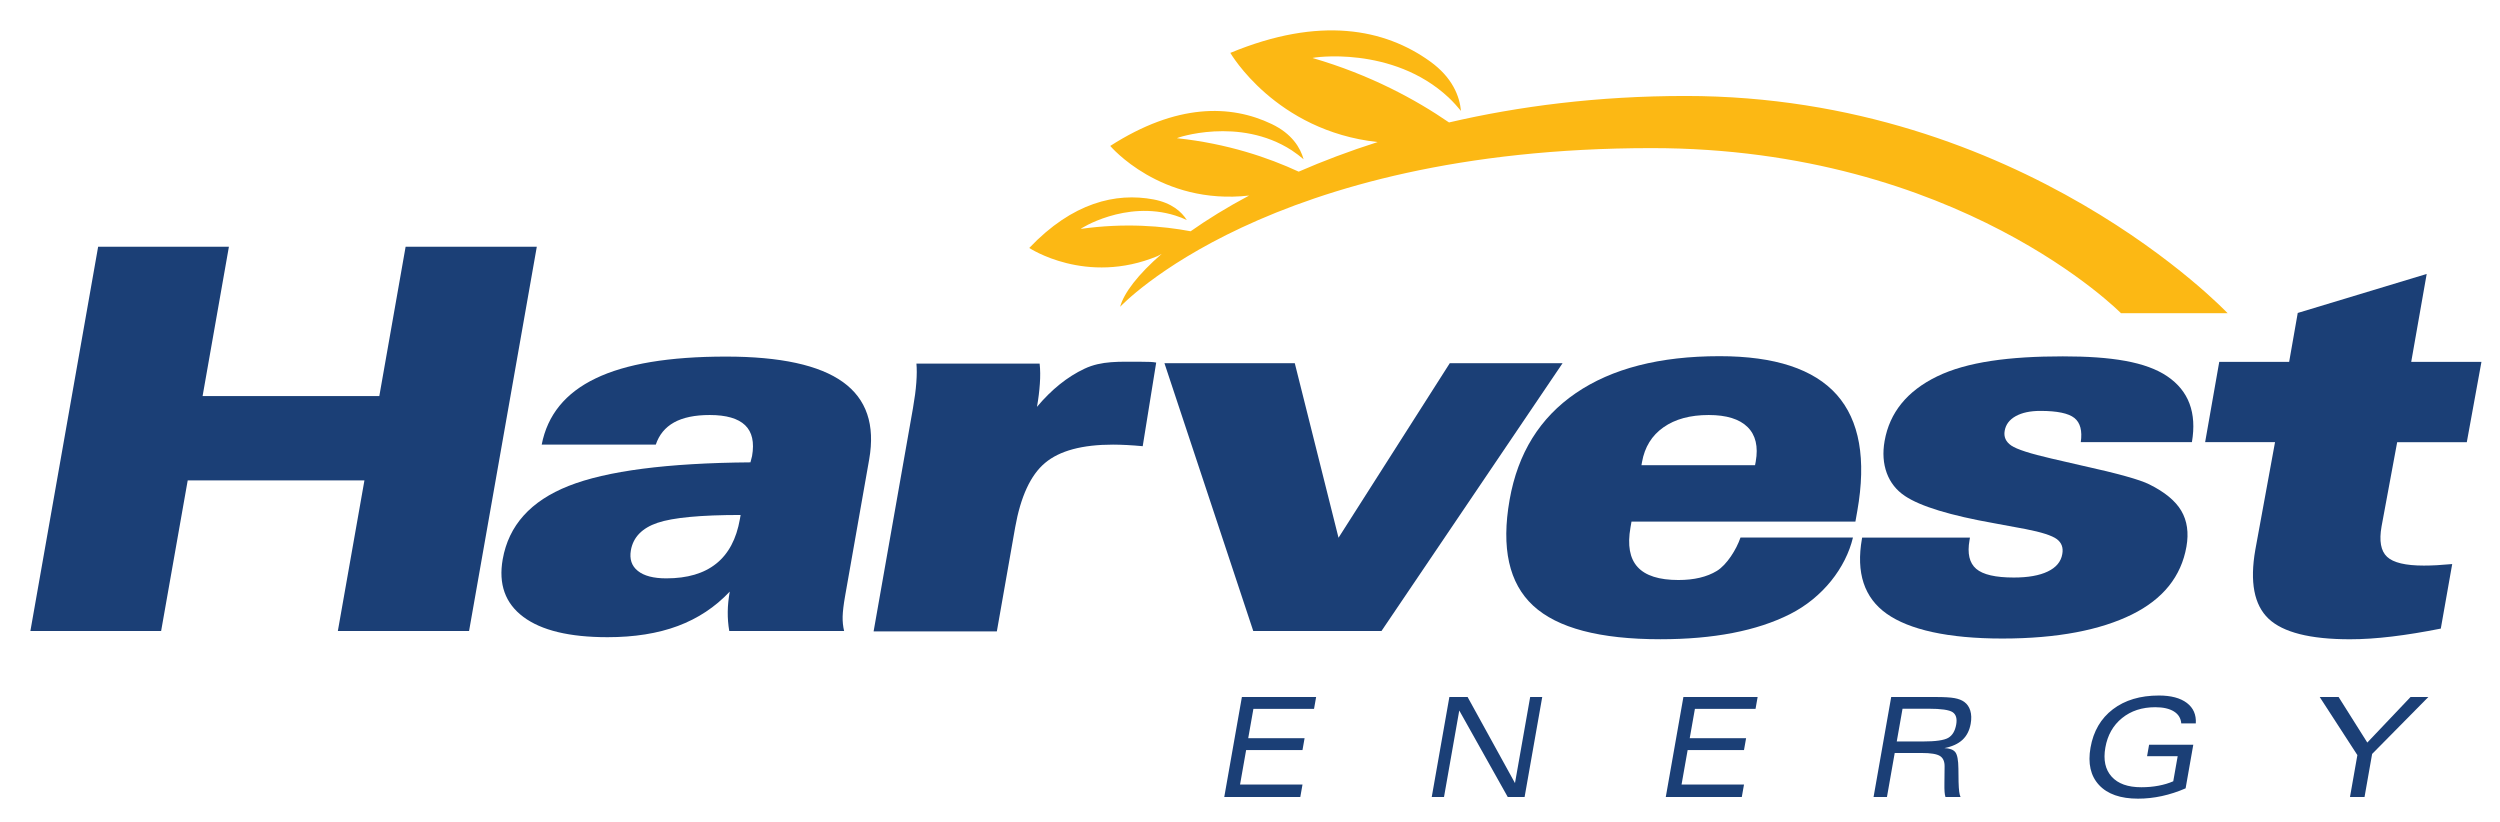
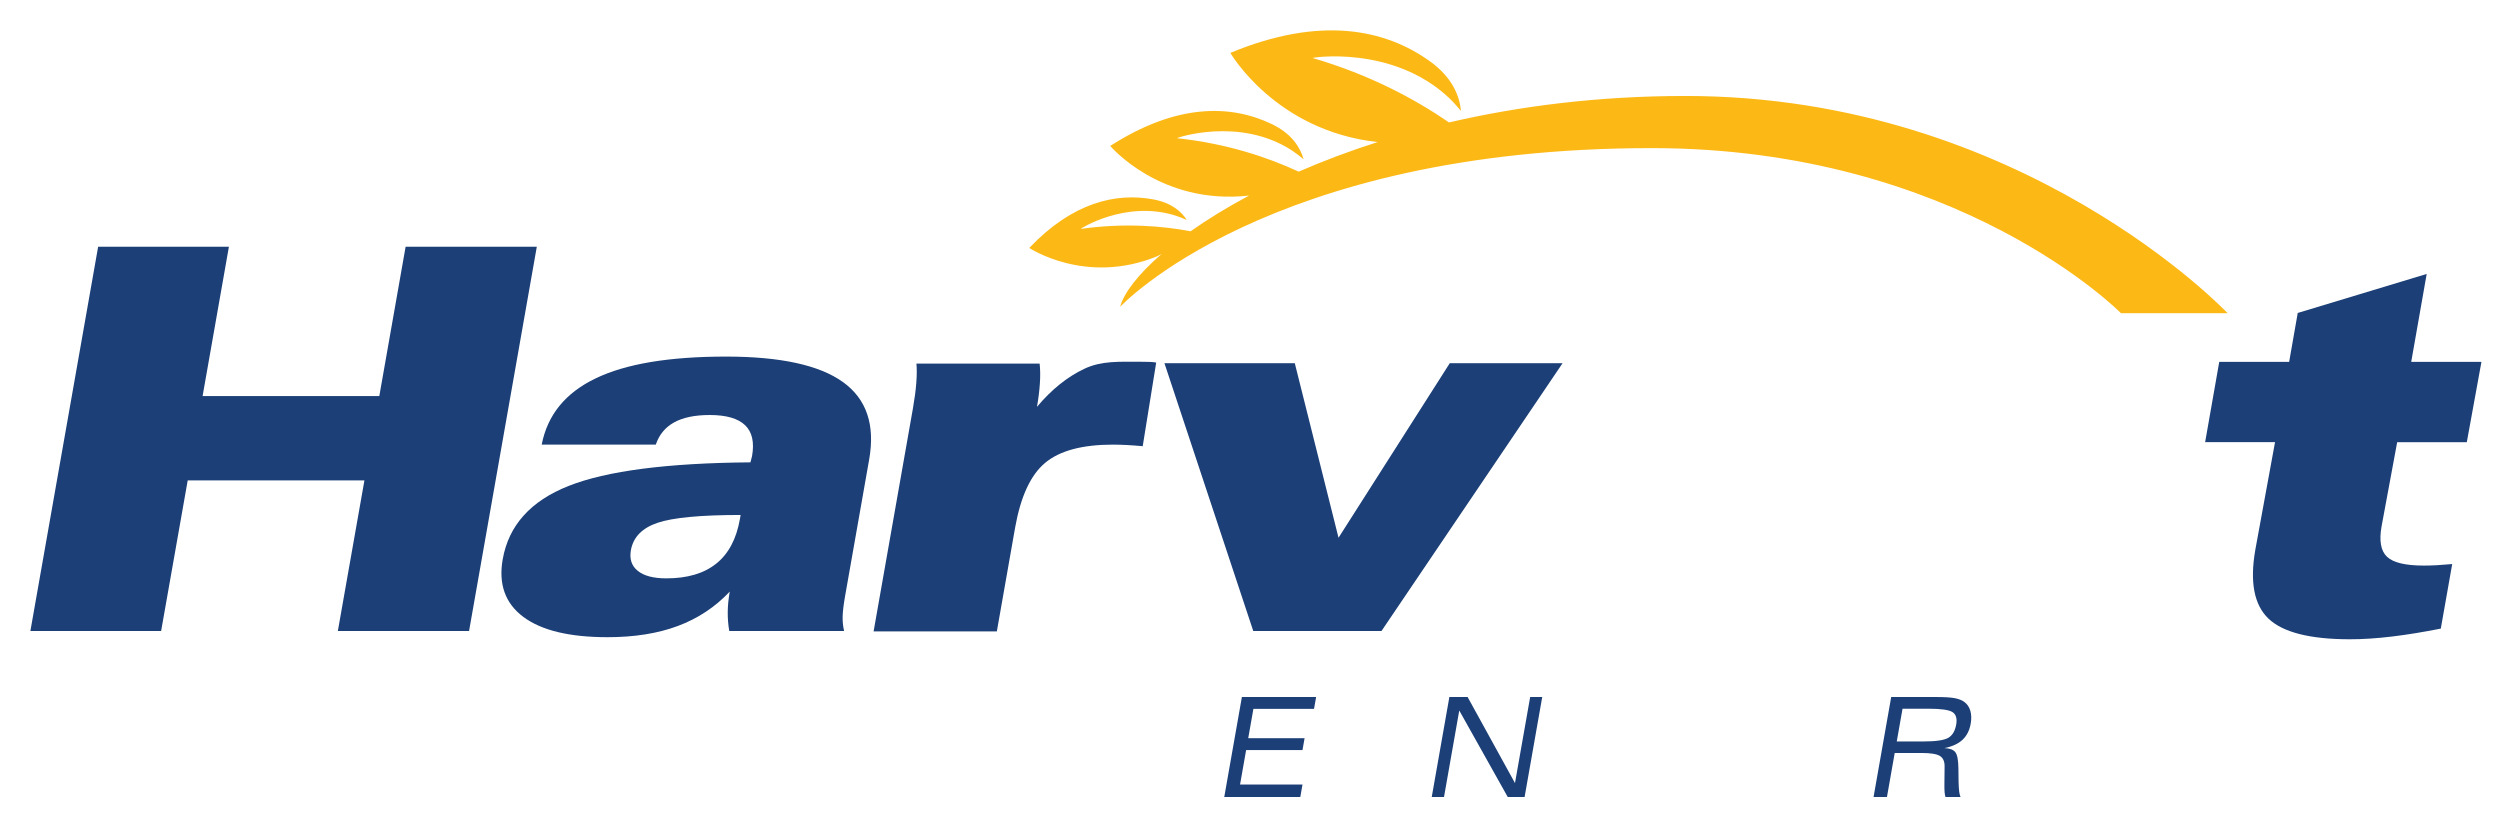
<svg xmlns="http://www.w3.org/2000/svg" version="1.0" width="228" height="75" id="svg2">
  <defs id="defs4" />
  <g transform="translate(-31.175,-240.297)" id="layer1">
    <g transform="matrix(0.528,0,0,0.528,33.946,243.068)" id="g2420">
      <polygon points="0,103.748 11.703,37.371 34.29,37.371 29.744,63.169 60.269,63.169 64.813,37.371 87.473,37.371 75.772,103.748 53.107,103.748 57.698,77.735 27.174,77.735 22.582,103.748 0,103.748 " id="polygon2384" style="fill:#1b3f76" />
      <path d="M 120.801,96.937 C 118.287,99.606 115.293,101.586 111.823,102.88 C 108.36,104.17 104.309,104.812 99.69,104.812 C 93.123,104.812 88.267,103.643 85.141,101.302 C 82.015,98.966 80.826,95.648 81.584,91.353 C 82.618,85.502 86.412,81.279 92.974,78.683 C 99.544,76.086 110.009,74.726 124.374,74.612 C 124.386,74.521 124.431,74.345 124.508,74.09 C 124.58,73.836 124.635,73.642 124.653,73.526 C 125.069,71.145 124.673,69.375 123.453,68.196 C 122.23,67.025 120.197,66.436 117.347,66.436 C 114.762,66.436 112.711,66.866 111.175,67.718 C 109.644,68.572 108.596,69.85 108.025,71.551 L 88.318,71.551 C 89.316,66.423 92.419,62.608 97.639,60.108 C 102.85,57.592 110.349,56.344 120.145,56.344 C 129.535,56.344 136.271,57.811 140.349,60.741 C 144.426,63.671 145.936,68.125 144.883,74.106 L 140.724,97.698 C 140.466,99.163 140.323,100.34 140.299,101.24 C 140.275,102.134 140.37,102.974 140.554,103.748 L 120.717,103.748 C 120.524,102.642 120.441,101.528 120.453,100.41 C 120.465,99.291 120.588,98.134 120.801,96.937 M 122.678,83.702 C 115.769,83.702 110.987,84.155 108.318,85.057 C 105.662,85.96 104.127,87.535 103.724,89.787 C 103.457,91.316 103.85,92.511 104.925,93.363 C 105.988,94.222 107.628,94.65 109.848,94.65 C 113.476,94.65 116.352,93.802 118.469,92.102 C 120.588,90.409 121.949,87.848 122.55,84.428 L 122.678,83.702 z" id="path2386" style="fill:#1b3f76" />
      <path d="M 145.647,103.817 L 152.44,65.295 C 152.733,63.618 152.934,62.123 153.026,60.819 C 153.123,59.516 153.123,58.427 153.044,57.551 L 174.325,57.551 C 174.443,58.605 174.453,59.757 174.364,61.023 C 174.279,62.282 174.118,63.618 173.864,65.03 C 176.375,62.03 179.12,59.833 182.074,58.439 C 185.042,57.043 188.063,57.238 191.907,57.238 C 192.564,57.238 193.081,57.249 193.436,57.265 C 193.795,57.279 194.132,57.317 194.458,57.378 L 192.13,71.823 C 191.19,71.734 190.283,71.667 189.417,71.621 C 188.557,71.578 187.745,71.551 187,71.551 C 181.681,71.551 177.77,72.604 175.266,74.707 C 172.761,76.803 171.045,80.526 170.094,85.867 L 166.933,103.817 L 145.647,103.817 z" id="path2388" style="fill:#1b3f76" />
      <polygon points="245.169,57.484 264.653,57.484 233.367,103.748 211.226,103.748 195.882,57.484 218.396,57.484 225.951,87.636 245.169,57.484 " id="polygon2390" style="fill:#1b3f76" />
-       <path d="M 295.381,87.604 C 294.68,89.668 293.006,92.324 291.303,93.361 C 289.592,94.408 287.37,94.936 284.667,94.936 C 281.324,94.936 278.974,94.188 277.608,92.691 C 276.25,91.196 275.84,88.923 276.38,85.865 L 276.557,84.841 L 315.233,84.841 L 315.559,83.003 C 317.134,74.064 315.948,67.373 312.008,62.932 C 308.059,58.497 301.312,56.274 291.76,56.274 C 281.436,56.274 273.163,58.399 266.947,62.649 C 260.73,66.895 256.919,73.033 255.502,81.082 C 254.035,89.393 255.387,95.488 259.566,99.361 C 263.746,103.235 271.066,105.166 281.543,105.166 C 290.727,105.166 298.191,103.723 303.922,100.836 C 309.625,97.957 313.568,92.795 314.807,87.604 L 295.381,87.604 L 295.381,87.604 z M 278.371,74.565 C 278.832,71.975 280.063,69.977 282.077,68.562 C 284.092,67.143 286.687,66.436 289.892,66.436 C 292.957,66.436 295.199,67.129 296.603,68.512 C 298.006,69.904 298.471,71.886 298.016,74.476 L 297.895,75.108 L 278.276,75.108 L 278.371,74.565 z" id="path2392" style="fill:#1b3f76" />
-       <path d="M 335.015,87.614 L 334.941,88.063 C 334.536,90.348 334.918,91.994 336.091,93.001 C 337.266,94.008 339.432,94.507 342.595,94.507 C 345.05,94.507 347.009,94.162 348.45,93.469 C 349.893,92.783 350.741,91.778 350.965,90.453 C 351.169,89.344 350.842,88.482 350.017,87.867 C 349.171,87.252 347.383,86.672 344.627,86.137 C 343.4,85.892 341.616,85.563 339.255,85.141 C 331.626,83.789 326.465,82.215 323.782,80.419 C 322.309,79.432 321.259,78.112 320.647,76.46 C 320.046,74.812 319.913,72.966 320.273,70.925 C 321.14,66.009 324.162,62.29 329.336,59.77 C 334.513,57.251 341.846,56.305 351.065,56.305 C 359.477,56.305 365.397,57.243 369.097,59.75 C 372.804,62.258 374.22,66.053 373.354,71.125 L 354.159,71.125 C 354.438,69.161 354.08,67.772 353.061,66.951 C 352.045,66.137 350.08,65.726 347.189,65.726 C 345.433,65.726 344.015,66.027 342.926,66.631 C 341.836,67.235 341.201,68.077 341.015,69.163 C 340.827,70.218 341.212,71.069 342.167,71.72 C 343.119,72.364 345.431,73.111 349.086,73.954 C 350.353,74.256 352.107,74.662 354.365,75.172 C 360.504,76.524 364.386,77.605 365.988,78.413 C 368.66,79.736 370.508,81.258 371.524,82.984 C 372.535,84.71 372.835,86.772 372.409,89.176 C 371.501,94.335 368.353,98.248 362.979,100.9 C 357.6,103.554 350.17,105.045 340.617,105.045 C 331.201,105.045 324.509,103.51 320.632,100.759 C 316.747,98.01 315.317,93.686 316.362,87.797 L 316.397,87.614 L 335.015,87.614 L 335.015,87.614 z" id="path2394" style="fill:#1b3f76" />
      <path d="M 384.31,89.697 L 387.713,71.12 L 375.64,71.12 L 378.077,57.257 L 390.15,57.257 L 391.634,48.808 L 413.908,42.071 L 411.235,57.257 L 423.365,57.257 L 420.836,71.133 L 408.81,71.127 L 406.11,85.693 C 405.672,88.181 405.984,89.929 407.072,90.938 C 408.154,91.942 410.265,92.444 413.413,92.444 C 414.103,92.444 414.853,92.423 415.671,92.38 C 416.492,92.333 417.37,92.264 418.315,92.179 L 416.345,103.327 C 413.339,103.925 410.52,104.386 407.902,104.7 C 405.282,105.015 402.867,105.172 400.651,105.172 C 393.782,105.172 389.099,103.988 386.592,101.618 C 384.093,99.248 383.331,95.277 384.31,89.697" id="path2396" style="fill:#1b3f76" />
      <path d="M 361.105,48.852 C 361.105,48.852 333.075,20.335 280.047,20.335 C 213.698,20.335 188.231,47.745 188.231,47.745 C 188.867,45.363 191.328,42.141 195.416,38.597 C 195.186,38.722 194.956,38.847 194.704,38.982 C 182.354,44.114 172.534,37.581 172.534,37.581 C 180.023,29.704 187.51,27.996 193.954,29.191 C 197.137,29.784 198.849,31.33 199.749,32.764 C 199.149,32.475 198.471,32.202 197.756,31.981 C 189.144,29.272 181.255,34.308 181.431,34.289 C 189.051,33.215 195.607,33.793 200.408,34.698 C 203.298,32.655 206.677,30.571 210.509,28.529 C 195.205,30.258 186.521,19.959 186.521,19.959 C 198.003,12.595 207.304,12.778 214.414,16.179 C 217.91,17.853 219.358,20.267 219.92,22.266 C 219.306,21.747 218.63,21.215 217.877,20.722 C 208.777,14.823 197.816,18.604 198.054,18.625 C 206.759,19.549 213.867,21.991 219.069,24.401 C 223.233,22.583 227.792,20.859 232.708,19.29 C 215.031,17.356 207.264,3.886 207.264,3.886 C 222.729,-2.52 233.926,-0.283 241.774,5.366 C 245.634,8.145 246.865,11.376 247.106,13.913 C 246.48,13.153 245.774,12.363 244.975,11.605 C 235.259,2.506 221.203,4.696 221.483,4.775 C 231.452,7.677 239.319,11.971 245.039,15.902 C 257.054,13.105 270.731,11.328 285.885,11.328 C 344.116,11.328 379.524,48.852 379.524,48.852 L 361.105,48.852 L 361.105,48.852 z" id="path2398" style="fill:#fcb814" />
      <polygon points="206.216,132.412 209.261,115.145 222.083,115.145 221.72,117.198 211.247,117.198 210.354,122.259 220.089,122.259 219.727,124.312 209.992,124.312 208.943,130.263 219.729,130.263 219.35,132.412 206.216,132.412 " id="polygon2400" style="fill:#1b3f76" />
      <polygon points="242.053,132.412 245.098,115.145 248.247,115.145 256.431,130.013 259.054,115.145 261.138,115.145 258.093,132.412 255.179,132.412 246.806,117.475 244.172,132.412 242.053,132.412 " id="polygon2402" style="fill:#1b3f76" />
-       <polygon points="282.478,132.412 285.521,115.145 298.343,115.145 297.981,117.198 287.508,117.198 286.615,122.259 296.35,122.259 295.987,124.312 286.253,124.312 285.202,130.263 295.989,130.263 295.609,132.412 282.478,132.412 " id="polygon2404" style="fill:#1b3f76" />
      <path d="M 318.368,132.412 L 321.413,115.145 L 329.119,115.145 C 330.586,115.145 331.668,115.21 332.363,115.338 C 333.058,115.468 333.616,115.684 334.03,115.988 C 334.535,116.355 334.884,116.862 335.078,117.509 C 335.273,118.159 335.296,118.907 335.145,119.757 C 334.937,120.928 334.464,121.857 333.721,122.543 C 332.978,123.23 331.938,123.706 330.601,123.972 C 331.511,124.003 332.136,124.235 332.483,124.669 C 332.83,125.102 333.008,126.051 333.023,127.519 L 333.051,129.824 C 333.072,130.558 333.109,131.118 333.159,131.499 C 333.21,131.882 333.288,132.186 333.388,132.412 L 330.785,132.412 C 330.716,132.195 330.664,131.904 330.634,131.54 C 330.604,131.178 330.597,130.675 330.606,130.036 L 330.636,127.155 C 330.65,126.281 330.381,125.673 329.835,125.33 C 329.287,124.986 328.238,124.814 326.687,124.814 L 322.02,124.814 L 320.681,132.412 L 318.368,132.412 L 318.368,132.412 z M 322.373,122.825 L 326.876,122.825 C 329.082,122.825 330.545,122.617 331.265,122.2 C 331.986,121.783 332.443,121.017 332.641,119.902 C 332.824,118.873 332.614,118.16 332.019,117.762 C 331.422,117.365 330.033,117.166 327.848,117.166 L 323.371,117.166 L 322.373,122.825 z" id="path2406" style="fill:#1b3f76" />
-       <path d="M 372.266,130.919 C 370.92,131.507 369.557,131.95 368.173,132.253 C 366.788,132.553 365.417,132.703 364.059,132.703 C 361.016,132.703 358.766,131.915 357.305,130.338 C 355.848,128.762 355.36,126.608 355.842,123.877 C 356.339,121.051 357.627,118.848 359.704,117.263 C 361.783,115.679 364.434,114.887 367.656,114.887 C 369.747,114.887 371.354,115.314 372.48,116.166 C 373.604,117.022 374.12,118.201 374.028,119.704 L 371.515,119.704 C 371.446,118.812 371.021,118.121 370.242,117.635 C 369.462,117.152 368.388,116.907 367.022,116.907 C 364.743,116.907 362.829,117.533 361.285,118.785 C 359.741,120.036 358.781,121.734 358.403,123.879 C 358.028,126.006 358.388,127.68 359.491,128.901 C 360.59,130.121 362.298,130.731 364.608,130.731 C 365.656,130.731 366.643,130.643 367.576,130.467 C 368.51,130.292 369.36,130.037 370.132,129.701 L 370.897,125.363 L 365.611,125.363 L 365.958,123.391 L 373.592,123.391 L 372.266,130.919 z" id="path2408" style="fill:#1b3f76" />
-       <polygon points="400.66,132.412 401.934,125.178 395.429,115.145 398.693,115.145 403.649,123.013 411.117,115.145 414.193,115.145 404.482,124.979 403.172,132.412 400.66,132.412 " id="polygon2410" style="fill:#1b3f76" />
    </g>
  </g>
</svg>